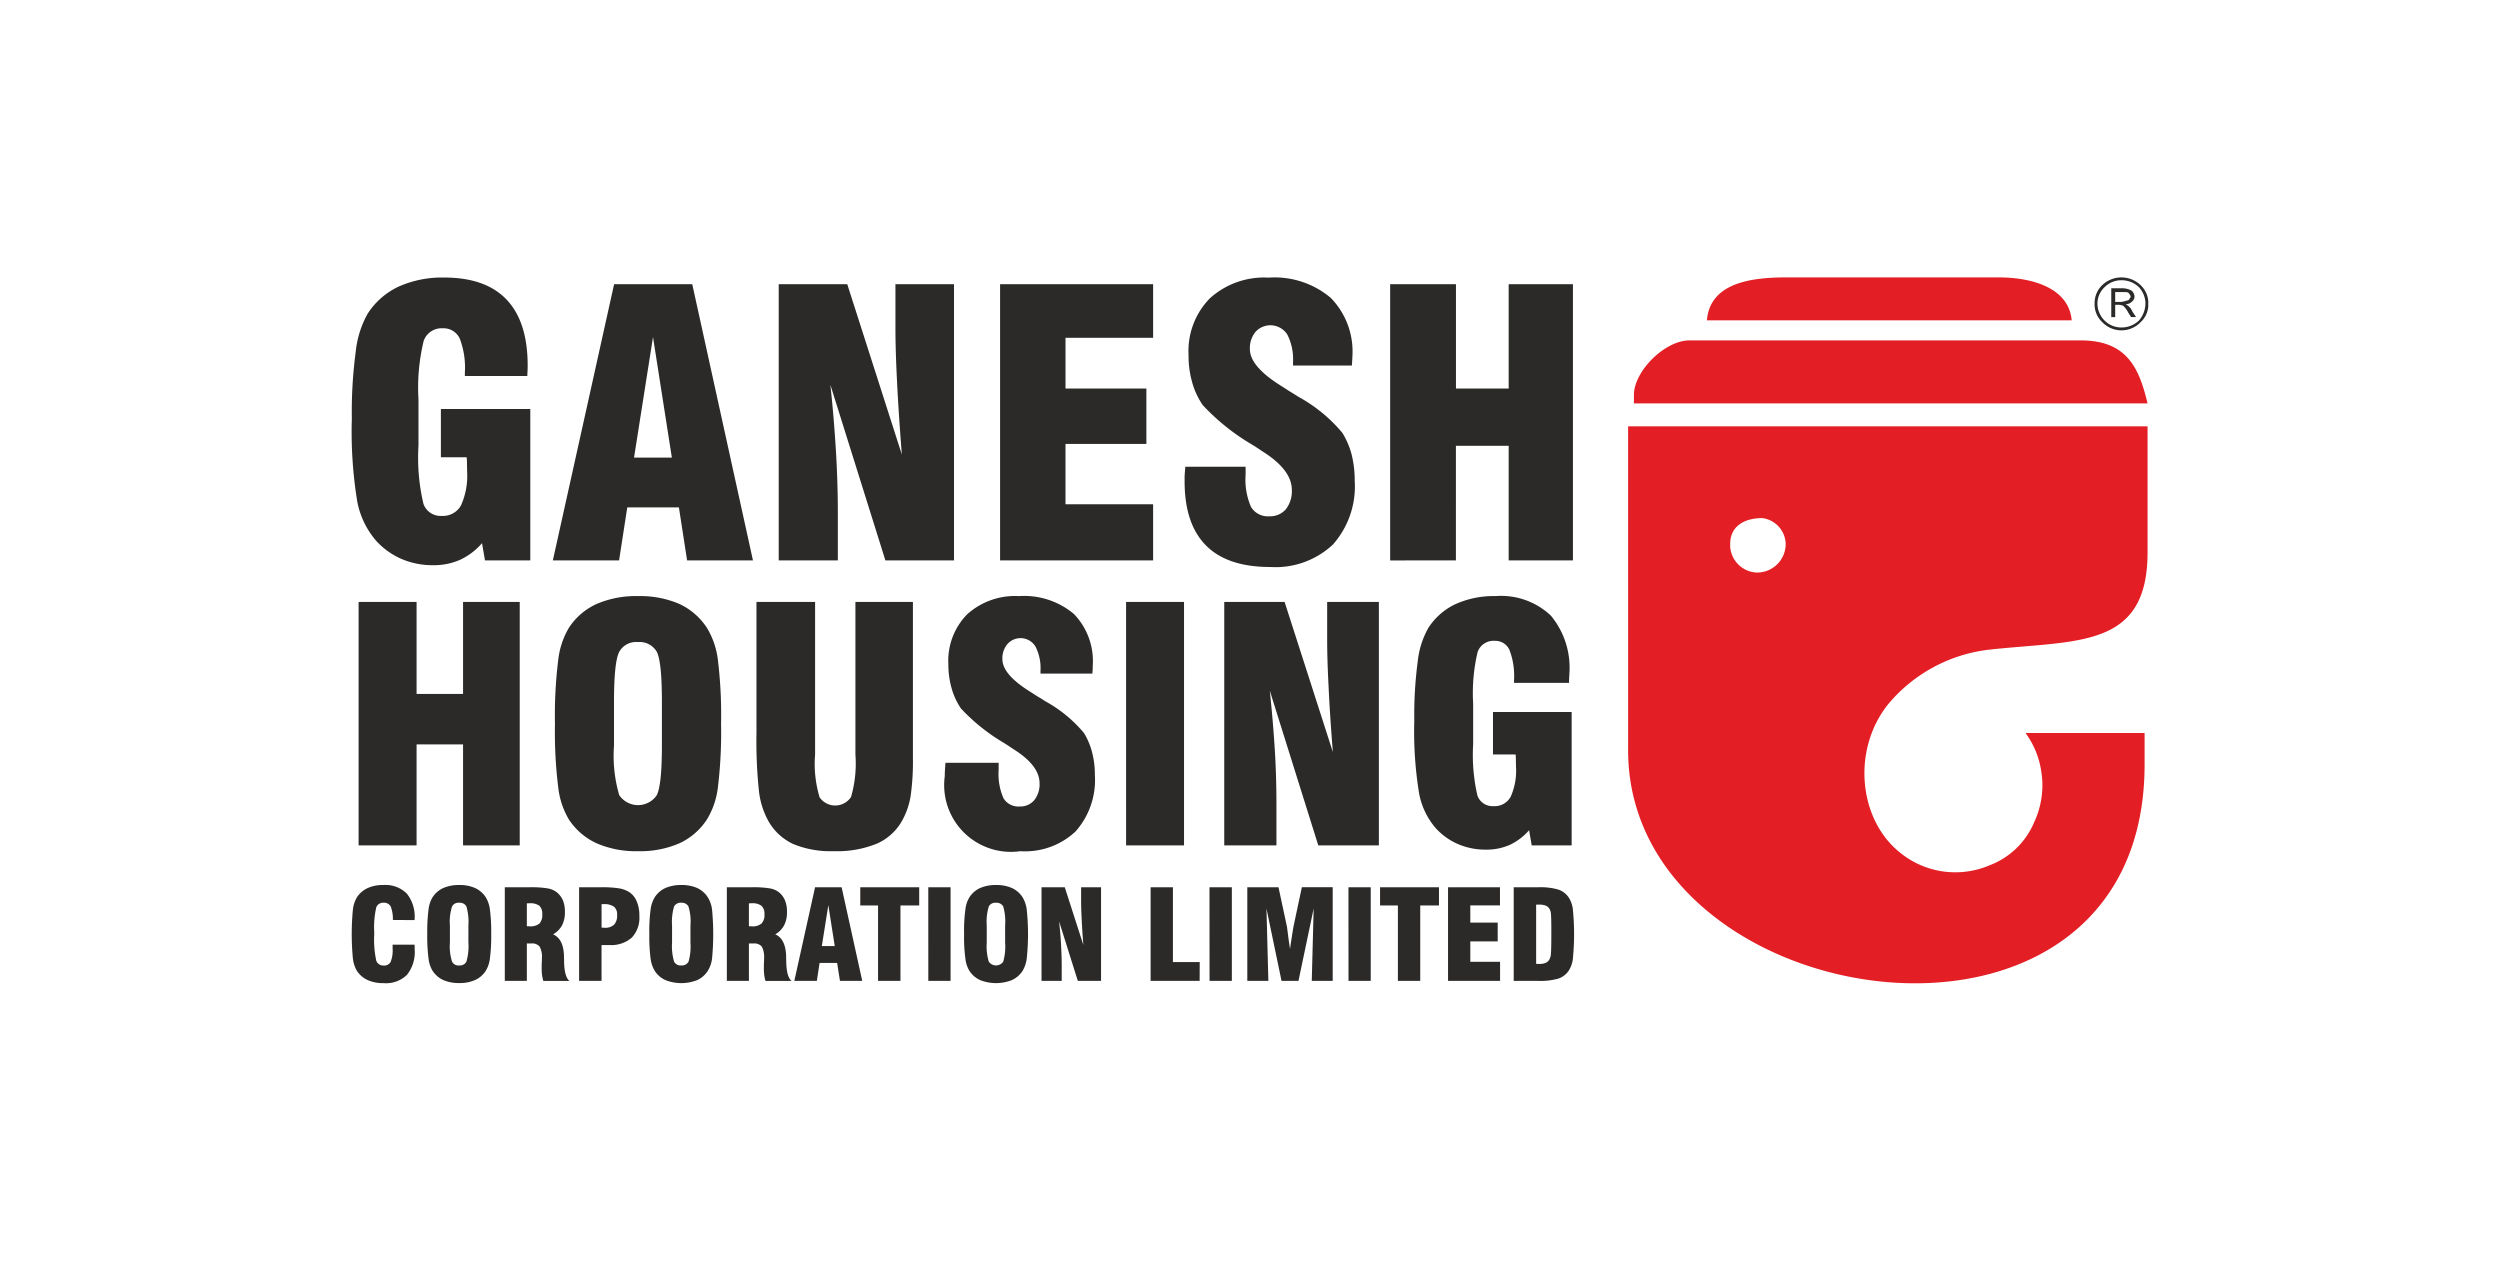
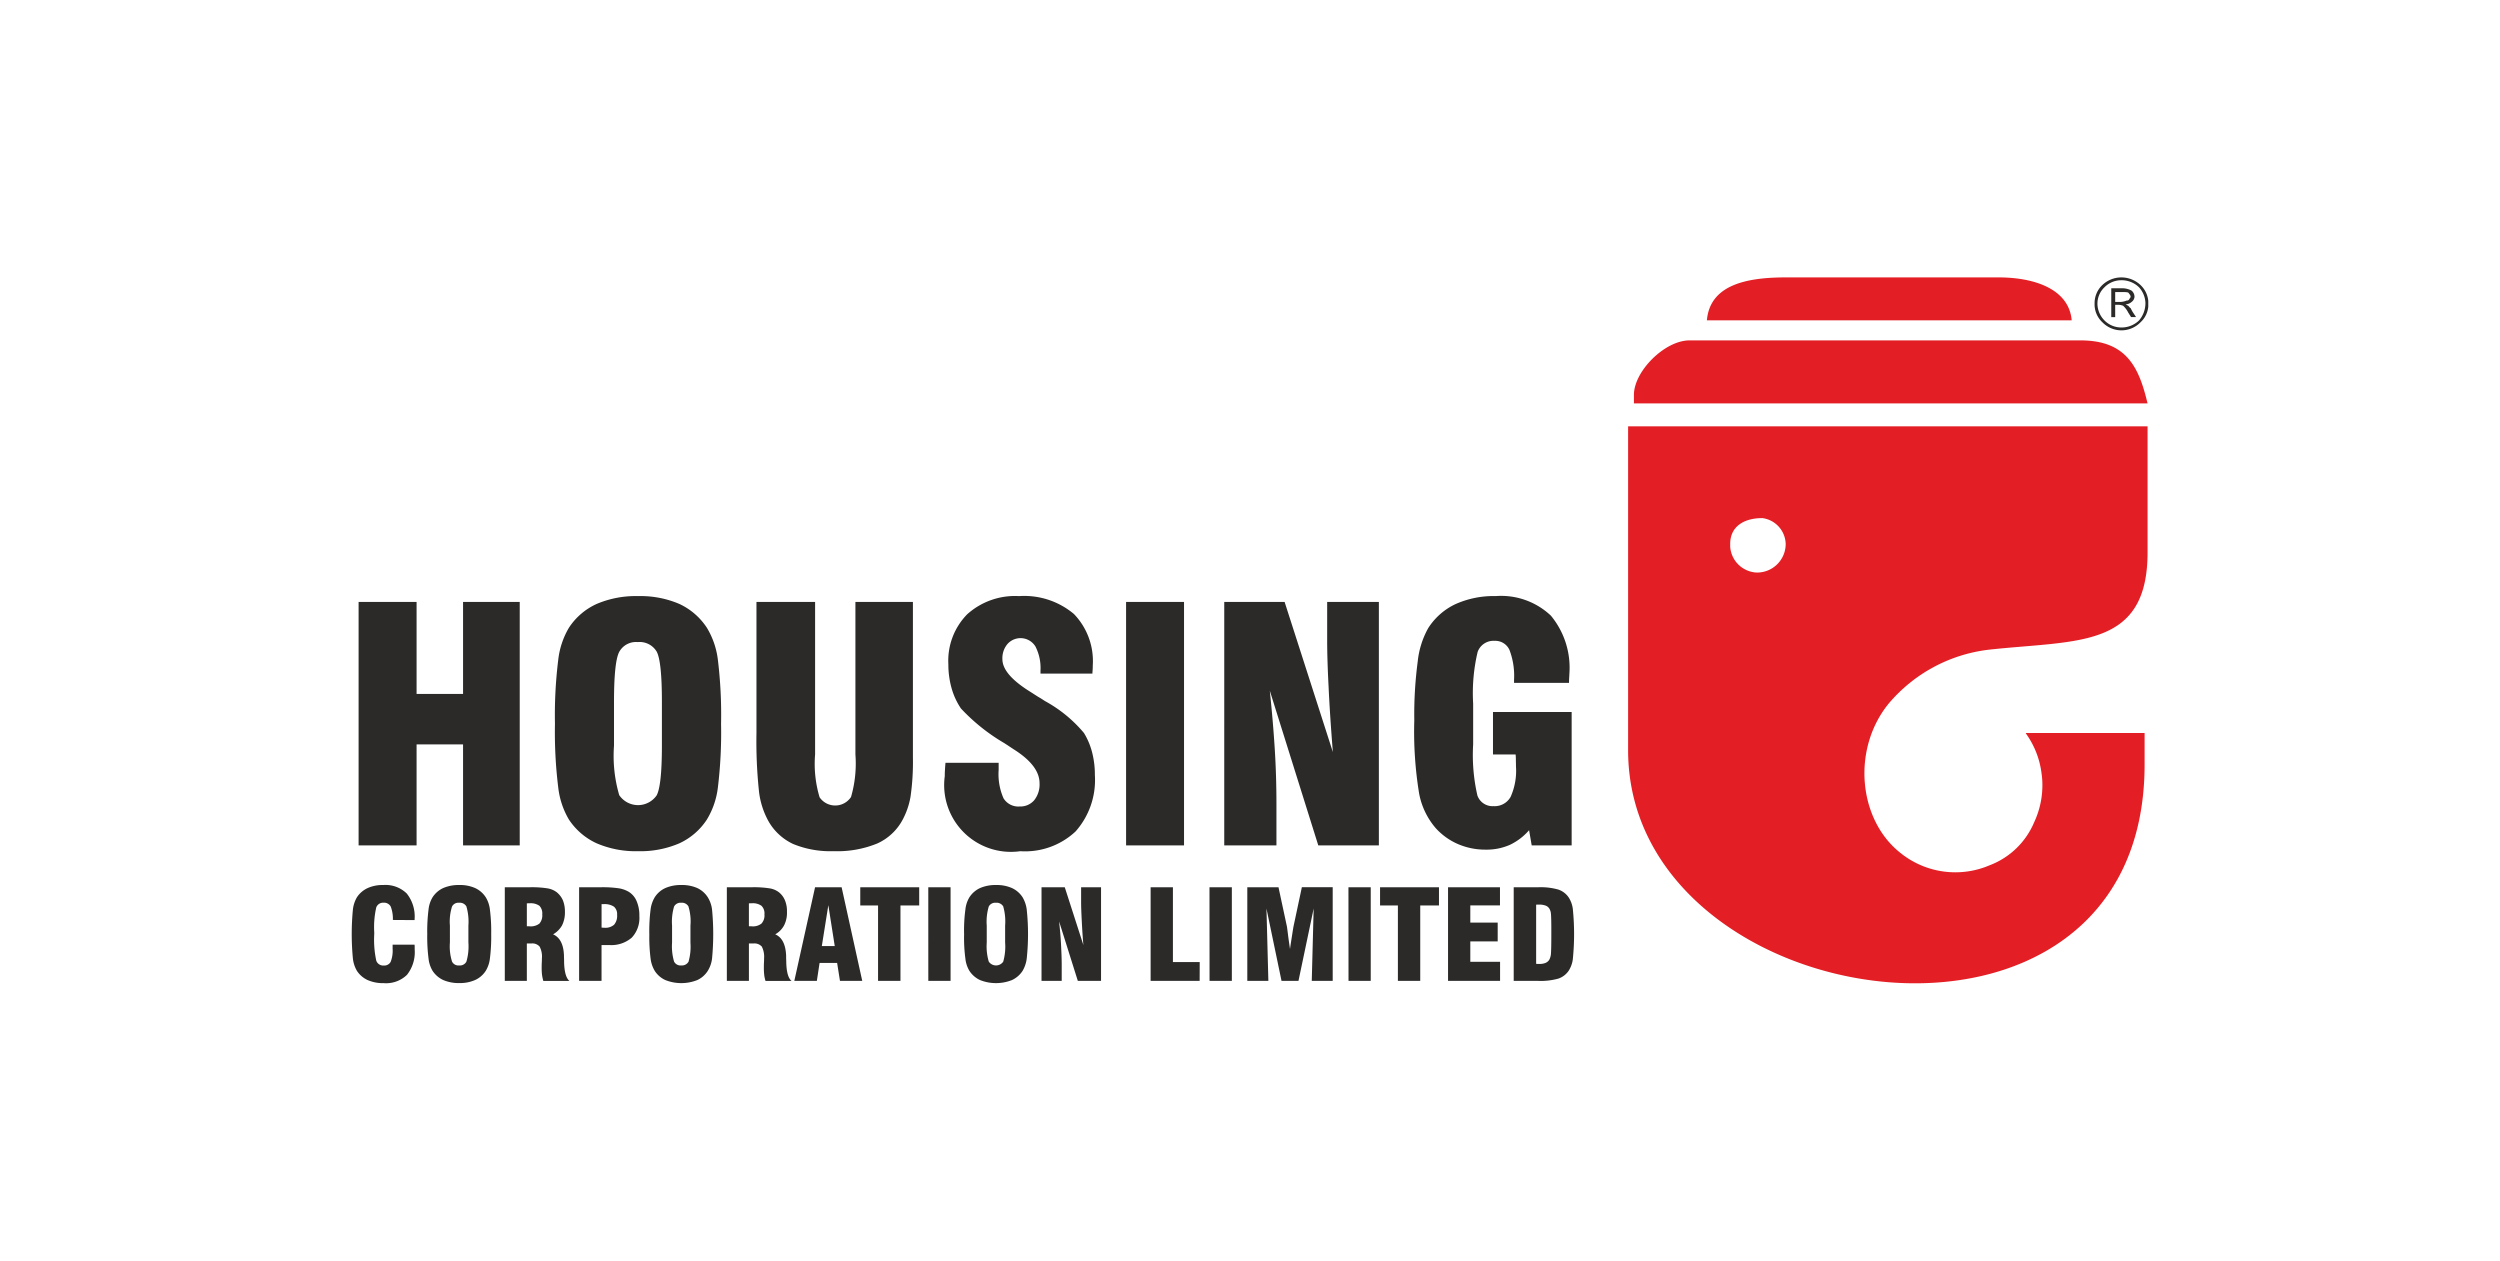
<svg xmlns="http://www.w3.org/2000/svg" width="234" height="118" viewBox="0 0 234 118">
  <g id="Ganesh_Housing" data-name="Ganesh Housing" transform="translate(-2569 -15357)">
    <rect id="Rectangle_585" data-name="Rectangle 585" width="234" height="118" transform="translate(2569 15357)" fill="none" />
    <g id="Layer_x0020_1" transform="translate(2601.921 15382.974)">
      <g id="_2468119409248" transform="translate(0 -0.01)">
        <path id="Path_21382" data-name="Path 21382" d="M18.74,891.754V868.968h5.427v8.61h4.35v-8.61h5.305v22.786H28.517V882.3h-4.35v9.455Zm28.389-9.338V878.3c0-2.524-.167-4.084-.488-4.681a1.855,1.855,0,0,0-1.776-.894,1.785,1.785,0,0,0-1.731.919c-.322.613-.488,2.162-.488,4.656v4.112a13.082,13.082,0,0,0,.488,4.637,2.123,2.123,0,0,0,3.507.02c.322-.611.488-2.163.488-4.657Zm-10.01-2.054a42.229,42.229,0,0,1,.311-6.006,7.576,7.576,0,0,1,.988-2.96,6.126,6.126,0,0,1,2.608-2.242,9.306,9.306,0,0,1,3.873-.733,9.218,9.218,0,0,1,3.862.733,6.2,6.2,0,0,1,2.585,2.242,7.52,7.52,0,0,1,1.021,2.975,42.574,42.574,0,0,1,.3,5.991,42.689,42.689,0,0,1-.3,5.984,7.485,7.485,0,0,1-1.021,2.978,6.138,6.138,0,0,1-2.585,2.237,9.208,9.208,0,0,1-3.862.737,9.262,9.262,0,0,1-3.873-.737,6.2,6.2,0,0,1-2.608-2.237,7.564,7.564,0,0,1-.988-2.958,42.273,42.273,0,0,1-.311-6Zm18.867-11.394h5.482v14.278a10.86,10.86,0,0,0,.422,4.009,1.775,1.775,0,0,0,2.941-.03,11.237,11.237,0,0,0,.411-3.979V868.968h5.382v14.545A22.963,22.963,0,0,1,70.4,887.2a7.1,7.1,0,0,1-.721,2.12,5.032,5.032,0,0,1-2.4,2.259,9.856,9.856,0,0,1-4.084.716,9.126,9.126,0,0,1-3.785-.673,5.171,5.171,0,0,1-2.32-2.157,7.519,7.519,0,0,1-.866-2.691,44.582,44.582,0,0,1-.244-5.549V868.968Zm17.69,15.058h4.972v.667a5.614,5.614,0,0,0,.455,2.65,1.626,1.626,0,0,0,1.52.77,1.7,1.7,0,0,0,1.354-.586,2.366,2.366,0,0,0,.5-1.59c0-1.108-.81-2.162-2.43-3.183-.267-.176-.466-.306-.6-.4-.056-.032-.133-.08-.255-.163a17.875,17.875,0,0,1-4.073-3.252,6.542,6.542,0,0,1-.866-1.863,8.146,8.146,0,0,1-.311-2.267,6.2,6.2,0,0,1,1.764-4.687,6.688,6.688,0,0,1,4.85-1.7,7.222,7.222,0,0,1,5.138,1.674,6.348,6.348,0,0,1,1.764,4.836c0,.091,0,.212-.011.375s-.022.278-.022.368H82.565v-.283a4.42,4.42,0,0,0-.477-2.263,1.637,1.637,0,0,0-2.608-.23A2.057,2.057,0,0,0,79,874.327c0,.963.888,1.989,2.652,3.076.322.205.566.368.743.474.145.08.333.2.588.368a12.665,12.665,0,0,1,3.651,2.989,6.656,6.656,0,0,1,.755,1.782,8.412,8.412,0,0,1,.267,2.169,7.252,7.252,0,0,1-1.809,5.266,6.918,6.918,0,0,1-5.172,1.848,6.25,6.25,0,0,1-7.069-7.03c0-.145,0-.3.011-.465s.022-.424.056-.777Zm16.9-15.058H96v22.786H90.577Zm9.189,22.786V868.968h5.649l4.517,14.053q-.283-3.544-.4-6.125c-.089-1.712-.133-3.167-.133-4.348v-3.58h4.839v22.786h-5.671l-4.539-14.484c.2,1.883.356,3.713.466,5.479s.156,3.489.156,5.156v3.849H99.766Zm32.517-12.488v12.488h-3.74l-.244-1.421a5.487,5.487,0,0,1-1.8,1.371,5.393,5.393,0,0,1-2.242.448,6.463,6.463,0,0,1-2.608-.518,6.047,6.047,0,0,1-2.086-1.491,6.909,6.909,0,0,1-1.554-3.227,35.887,35.887,0,0,1-.455-6.864,38.033,38.033,0,0,1,.322-5.519,8.113,8.113,0,0,1,.977-3.107,6.1,6.1,0,0,1,2.552-2.252,8.726,8.726,0,0,1,3.773-.755,6.783,6.783,0,0,1,5.16,1.831,7.65,7.65,0,0,1,1.732,5.449c0,.092-.011.221-.022.408s-.011.329-.011.435H126.89v-.283a6.783,6.783,0,0,0-.433-2.808,1.451,1.451,0,0,0-1.387-.842,1.573,1.573,0,0,0-1.587,1.034,16.7,16.7,0,0,0-.421,4.837V882.3a16.9,16.9,0,0,0,.4,4.793,1.5,1.5,0,0,0,1.509.988,1.707,1.707,0,0,0,1.6-.872,5.966,5.966,0,0,0,.5-2.824c0-.3-.011-.525-.011-.682s-.011-.312-.022-.457h-2.12v-3.98h7.369Z" transform="translate(-18.096 -838.59)" fill="#2b2a29" fill-rule="evenodd" />
        <path id="Path_21383" data-name="Path 21383" d="M3.829,1661.311H5.882l.011.167v.279a3.417,3.417,0,0,1-.721,2.38,2.807,2.807,0,0,1-2.186.777,3.55,3.55,0,0,1-1.487-.284,2.41,2.41,0,0,1-1.01-.863,2.945,2.945,0,0,1-.377-1.136,24.1,24.1,0,0,1,0-4.62,2.943,2.943,0,0,1,.377-1.136,2.407,2.407,0,0,1,1-.858,3.4,3.4,0,0,1,1.465-.288,2.839,2.839,0,0,1,2.2.8,3.441,3.441,0,0,1,.732,2.4v.084L3.851,1659a3.168,3.168,0,0,0-.2-1.254.7.7,0,0,0-.666-.36.683.683,0,0,0-.688.44,8.307,8.307,0,0,0-.189,2.329v.165a9.345,9.345,0,0,0,.189,2.487.685.685,0,0,0,.688.459.688.688,0,0,0,.654-.332,2.84,2.84,0,0,0,.189-1.241v-.385Zm7.092-.2v-1.58a5.044,5.044,0,0,0-.189-1.8.712.712,0,0,0-.688-.342.666.666,0,0,0-.654.353,4.682,4.682,0,0,0-.2,1.79v1.58a4.72,4.72,0,0,0,.2,1.786.666.666,0,0,0,.666.36.689.689,0,0,0,.677-.354,5.053,5.053,0,0,0,.189-1.792Zm-3.851-.789a16.061,16.061,0,0,1,.122-2.31,2.765,2.765,0,0,1,.377-1.137,2.367,2.367,0,0,1,1-.864,3.612,3.612,0,0,1,1.5-.281,3.47,3.47,0,0,1,1.476.281,2.37,2.37,0,0,1,1,.864,2.826,2.826,0,0,1,.388,1.143,15.89,15.89,0,0,1,.122,2.3,15.942,15.942,0,0,1-.122,2.3,2.818,2.818,0,0,1-.388,1.143,2.319,2.319,0,0,1-1,.863,3.5,3.5,0,0,1-1.476.283,3.612,3.612,0,0,1-1.5-.283,2.383,2.383,0,0,1-1-.863,2.772,2.772,0,0,1-.377-1.136,16.048,16.048,0,0,1-.122-2.31Zm9.322-.734.133,0,.122.008a1.321,1.321,0,0,0,.921-.257,1.164,1.164,0,0,0,.266-.865,1.027,1.027,0,0,0-.266-.8,1.409,1.409,0,0,0-.921-.234l-.122,0-.133.006v2.135Zm-2.064,5.116v-8.765h2.342a9.356,9.356,0,0,1,1.676.107,1.941,1.941,0,0,1,.844.361,2.013,2.013,0,0,1,.577.756,2.83,2.83,0,0,1,.189,1.072,2.721,2.721,0,0,1-.266,1.266,2.208,2.208,0,0,1-.844.844c.644.281.988.947,1.021,2v.03c0,.109.011.27.011.479.011.985.189,1.6.5,1.854H17.934a4.451,4.451,0,0,1-.122-.572,5.856,5.856,0,0,1-.033-.64c0-.139,0-.308.011-.508s.011-.331.011-.392a1.989,1.989,0,0,0-.211-1.1.9.9,0,0,0-.777-.294h-.422v3.5H14.328Zm9.056-4.991.1.011.178.005a1.212,1.212,0,0,0,.9-.288,1.274,1.274,0,0,0,.278-.923.91.91,0,0,0-.3-.765,1.589,1.589,0,0,0-.977-.232h-.177v2.191Zm-2.1,4.991v-8.765h2.042a10.551,10.551,0,0,1,1.687.1,2.68,2.68,0,0,1,.91.323,1.857,1.857,0,0,1,.744.878,3.335,3.335,0,0,1,.256,1.393,2.688,2.688,0,0,1-.711,2.023,2.928,2.928,0,0,1-2.108.692h-.721v3.356h-2.1Zm10.421-3.593v-1.58a4.79,4.79,0,0,0-.189-1.8.706.706,0,0,0-.677-.342.684.684,0,0,0-.666.353,5.036,5.036,0,0,0-.189,1.79v1.58a5.079,5.079,0,0,0,.189,1.786.683.683,0,0,0,.677.36.711.711,0,0,0,.677-.354,5.171,5.171,0,0,0,.177-1.792Zm-3.851-.789a16.05,16.05,0,0,1,.122-2.31,2.934,2.934,0,0,1,.388-1.137,2.3,2.3,0,0,1,1-.864,3.557,3.557,0,0,1,1.487-.281,3.521,3.521,0,0,1,1.487.281,2.34,2.34,0,0,1,.988.864,2.816,2.816,0,0,1,.4,1.143,23.952,23.952,0,0,1,0,4.605,2.818,2.818,0,0,1-.4,1.143,2.293,2.293,0,0,1-.988.863,4.045,4.045,0,0,1-2.974,0,2.317,2.317,0,0,1-1-.863,2.937,2.937,0,0,1-.388-1.136A16.036,16.036,0,0,1,27.856,1660.322Zm9.322-.734.144,0,.122.008a1.288,1.288,0,0,0,.91-.257,1.119,1.119,0,0,0,.278-.865.989.989,0,0,0-.278-.8,1.372,1.372,0,0,0-.91-.234l-.122,0-.144.006v2.135Zm-2.064,5.116v-8.765h2.353a9.444,9.444,0,0,1,1.676.107,1.939,1.939,0,0,1,.843.361,1.876,1.876,0,0,1,.566.756,2.638,2.638,0,0,1,.189,1.072,2.587,2.587,0,0,1-.267,1.266,2.1,2.1,0,0,1-.832.844c.644.281.977.947,1.021,2v.03c0,.109,0,.27.011.479.011.985.178,1.6.5,1.854H38.731a3.168,3.168,0,0,1-.122-.572,5.855,5.855,0,0,1-.033-.64c0-.139,0-.308.011-.508s.011-.331.011-.392a2.1,2.1,0,0,0-.211-1.1.916.916,0,0,0-.777-.294h-.433v3.5H35.114Zm8.89-3.259h1.209l-.6-3.828-.61,3.828Zm-2.575,3.259,1.942-8.765h2.486l1.931,8.765H45.7l-.266-1.681H43.792l-.256,1.681H41.428Zm7.835,0h2.1v-7.062h1.754v-1.7H47.6v1.7h1.665v7.062Zm4.705-8.765h2.086v8.765H53.969Zm7.192,5.172v-1.58a5.159,5.159,0,0,0-.178-1.8.724.724,0,0,0-.688-.342.685.685,0,0,0-.666.353,5.029,5.029,0,0,0-.189,1.79v1.58a5.07,5.07,0,0,0,.189,1.786.821.821,0,0,0,1.354.006,5.167,5.167,0,0,0,.178-1.792Zm-3.84-.789a14.568,14.568,0,0,1,.122-2.31,2.76,2.76,0,0,1,.377-1.137,2.365,2.365,0,0,1,1-.864,3.593,3.593,0,0,1,1.487-.281,3.521,3.521,0,0,1,1.487.281,2.368,2.368,0,0,1,1,.864,3.008,3.008,0,0,1,.388,1.143,21.741,21.741,0,0,1,0,4.605,3,3,0,0,1-.388,1.143,2.388,2.388,0,0,1-1,.863,4.045,4.045,0,0,1-2.974,0,2.379,2.379,0,0,1-1-.863,2.772,2.772,0,0,1-.377-1.136A14.556,14.556,0,0,1,57.32,1660.322Zm7.247,4.382v-8.765h2.175l1.742,5.408c-.078-.91-.122-1.7-.155-2.356s-.056-1.219-.056-1.673v-1.379h1.865v8.765H67.964l-1.753-5.569c.078.724.144,1.428.178,2.106s.066,1.342.066,1.981v1.481H64.568Zm14.8,0H74.777v-8.765h2.087v7h2.508Zm.921-8.765H82.38v8.765H80.293Zm3.54,8.765v-8.765h2.919l.8,3.73c0,.018.033.251.089.7s.122.9.189,1.349c.044-.336.111-.753.189-1.252s.122-.774.133-.832l.788-3.7h2.886v8.765H89.86l.178-6.771-1.421,6.771H87.029l-1.409-6.771.178,6.771H83.833Zm9.467-8.765h2.086v8.765H93.3Zm4.628,8.765v-7.062H96.252v-1.7h5.515v1.7h-1.754v7.062Zm4.694,0v-8.765h4.861v1.7H104.7v1.608h2.563v1.761H104.7v1.911h2.786v1.782Zm8.246-7.13v5.532l.122.012h.178a1.529,1.529,0,0,0,.566-.092.785.785,0,0,0,.355-.289,1.392,1.392,0,0,0,.167-.614q.033-.456.033-1.787v-.4q0-1.1-.033-1.477a1.1,1.1,0,0,0-.156-.526.707.707,0,0,0-.355-.28,1.709,1.709,0,0,0-.6-.092l-.166,0-.111.01Zm-2.1,7.13v-8.765h2.3a6.075,6.075,0,0,1,1.875.216,1.914,1.914,0,0,1,.966.73,2.627,2.627,0,0,1,.388,1.043,23.487,23.487,0,0,1,0,4.787,2.665,2.665,0,0,1-.388,1.045,1.918,1.918,0,0,1-.966.731,6.165,6.165,0,0,1-1.875.213h-2.3Z" transform="translate(0 -1598.856)" fill="#2b2a29" fill-rule="evenodd" />
-         <path id="Path_21384" data-name="Path 21384" d="M17.023,12.693V26.865H12.783l-.278-1.612a6.183,6.183,0,0,1-2.042,1.552,6.106,6.106,0,0,1-2.541.51,7.349,7.349,0,0,1-2.963-.59A6.94,6.94,0,0,1,2.6,25.035,7.867,7.867,0,0,1,.831,21.375,40.5,40.5,0,0,1,.32,13.588,42.469,42.469,0,0,1,.686,7.324,9.193,9.193,0,0,1,1.785,3.8a6.945,6.945,0,0,1,2.9-2.556A9.987,9.987,0,0,1,8.965.39c2.6,0,4.539.694,5.849,2.075s1.964,3.444,1.964,6.182c0,.1,0,.251-.011.465s-.022.373-.022.491H10.9V9.285A7.631,7.631,0,0,0,10.42,6.1,1.668,1.668,0,0,0,8.833,5.14,1.776,1.776,0,0,0,7.046,6.315a18.576,18.576,0,0,0-.488,5.491v4.332a18.657,18.657,0,0,0,.466,5.437A1.7,1.7,0,0,0,8.733,22.7a1.929,1.929,0,0,0,1.809-.993,6.768,6.768,0,0,0,.566-3.2c0-.339-.011-.6-.011-.775s-.011-.353-.033-.521H8.655V12.693h8.368Zm9.711,4.55h3.54L28.509,5.96Zm-7.6,9.623L24.869,1.012h7.314l5.682,25.854H31.7l-.766-4.959H26.1l-.766,4.959h-6.2Zm21.142,0V1.012h6.415L51.8,16.957q-.316-4.025-.455-6.951c-.1-1.944-.144-3.593-.144-4.934V1.012h5.482V26.865H50.261l-5.15-16.436c.233,2.138.4,4.214.521,6.218s.178,3.959.178,5.85v4.368H40.273Zm20.72,0V1.012H75.32V6.032h-8.2V10.78h7.569v5.184H67.119v5.647h8.2v5.255ZM78.328,18.1h5.649v.758a6.349,6.349,0,0,0,.51,3.008,1.838,1.838,0,0,0,1.72.871,1.934,1.934,0,0,0,1.542-.665,2.741,2.741,0,0,0,.555-1.8c0-1.256-.91-2.454-2.752-3.614-.3-.2-.521-.349-.677-.45-.067-.036-.156-.093-.3-.184a20.413,20.413,0,0,1-4.606-3.69,7.149,7.149,0,0,1-.988-2.114,9.039,9.039,0,0,1-.344-2.573,7.048,7.048,0,0,1,2-5.318,7.57,7.57,0,0,1,5.5-1.931,8.131,8.131,0,0,1,5.815,1.9,7.182,7.182,0,0,1,2.02,5.488c0,.1-.011.242-.022.425s-.022.315-.022.418H88.416V8.3a5.107,5.107,0,0,0-.532-2.567,1.878,1.878,0,0,0-2.974-.264,2.383,2.383,0,0,0-.533,1.621c0,1.1,1.01,2.258,3.008,3.492.366.232.644.417.843.538.156.092.378.229.666.418a14.294,14.294,0,0,1,4.14,3.39A7.525,7.525,0,0,1,93.9,16.95a10.124,10.124,0,0,1,.289,2.458,8.2,8.2,0,0,1-2.042,5.975,7.855,7.855,0,0,1-5.871,2.1q-4,0-6-2.009t-2.009-5.969v-.527c.011-.182.033-.48.067-.883Zm19.178,8.769V1.012h6.16V10.78H108.6V1.012h6.015V26.866H108.6V16.138h-4.939V26.866Z" transform="translate(-0.309 -0.376)" fill="#2b2a29" fill-rule="evenodd" />
        <path id="Path_21385" data-name="Path 21385" d="M4751.052,1.361v.929h.377a1.708,1.708,0,0,0,.7-.133.264.264,0,0,0,.222-.087c.056-.134.144-.179.144-.267,0-.133-.088-.22-.188-.354-.044-.088-.322-.088-.731-.088h-.522Zm-.367-.354v2.7h.367V2.555h.233a1.241,1.241,0,0,1,.51.09,2.144,2.144,0,0,1,.467.62l.277.441h.466l-.321-.486c-.056-.089-.1-.179-.189-.354-.145-.089-.188-.221-.233-.221l-.234-.134a.882.882,0,0,0,.555-.22.66.66,0,0,0,.277-.487.758.758,0,0,0-.277-.576,1.825,1.825,0,0,0-.832-.22h-1.067Zm3.2,1.418h0a2.314,2.314,0,0,0-.6-1.506,2.331,2.331,0,0,0-1.664-.663,2.205,2.205,0,0,0-1.577.663,2.12,2.12,0,0,0-.654,1.506,2.251,2.251,0,0,0,.654,1.591,2.205,2.205,0,0,0,1.577.662,2.333,2.333,0,0,0,1.664-.662A2.454,2.454,0,0,0,4753.881,2.425Zm.267.259a2.258,2.258,0,0,1-.733,1.51,2.485,2.485,0,0,1-3.562,0,2.3,2.3,0,0,1-.734-1.769A2.339,2.339,0,0,1,4749.854.7a2.589,2.589,0,0,1,1.731-.708h.066a2.609,2.609,0,0,1,1.764.708,2.33,2.33,0,0,1,.733,1.494v.491Z" transform="translate(-4585.991 0.01)" fill="#2b2a29" fill-rule="evenodd" />
        <path id="Path_21386" data-name="Path 21386" d="M3478.08,44.263c0,25.155,48.343,32.268,48.343,1.342v-2.95l-11.109,0V42.7a8.071,8.071,0,0,1,1.465,3.746,7.158,7.158,0,0,1,.078,1.1A8.176,8.176,0,0,1,3516.09,51a7.34,7.34,0,0,1-4.161,4.031,8.175,8.175,0,0,1-8.334-1.132c-3.951-3.086-4.605-9.671-1.165-13.952a14.468,14.468,0,0,1,9.5-5.1c8.223-.895,14.771-.064,14.771-9.1v-11.8h-48.62V44.262Zm9.555-19.31c0-1.647,1.31-2.414,3.008-2.414a2.506,2.506,0,0,1,2.186,2.414,2.676,2.676,0,0,1-2.73,2.682,2.6,2.6,0,0,1-2.464-2.415v-.266Zm-9.011-13.947v.8H3526.7c-.81-3.411-1.976-5.9-6.281-5.9h-36.6C3481.509,5.909,3478.624,8.794,3478.624,11.006Zm6.825-6.975H3519.6c-.255-2.962-3.551-4.021-6.836-4.021h-19.932c-3.684,0-7.091.7-7.379,4.021Z" transform="translate(-3358.61 -0.009)" fill="#e31e24" fill-rule="evenodd" />
      </g>
    </g>
  </g>
</svg>